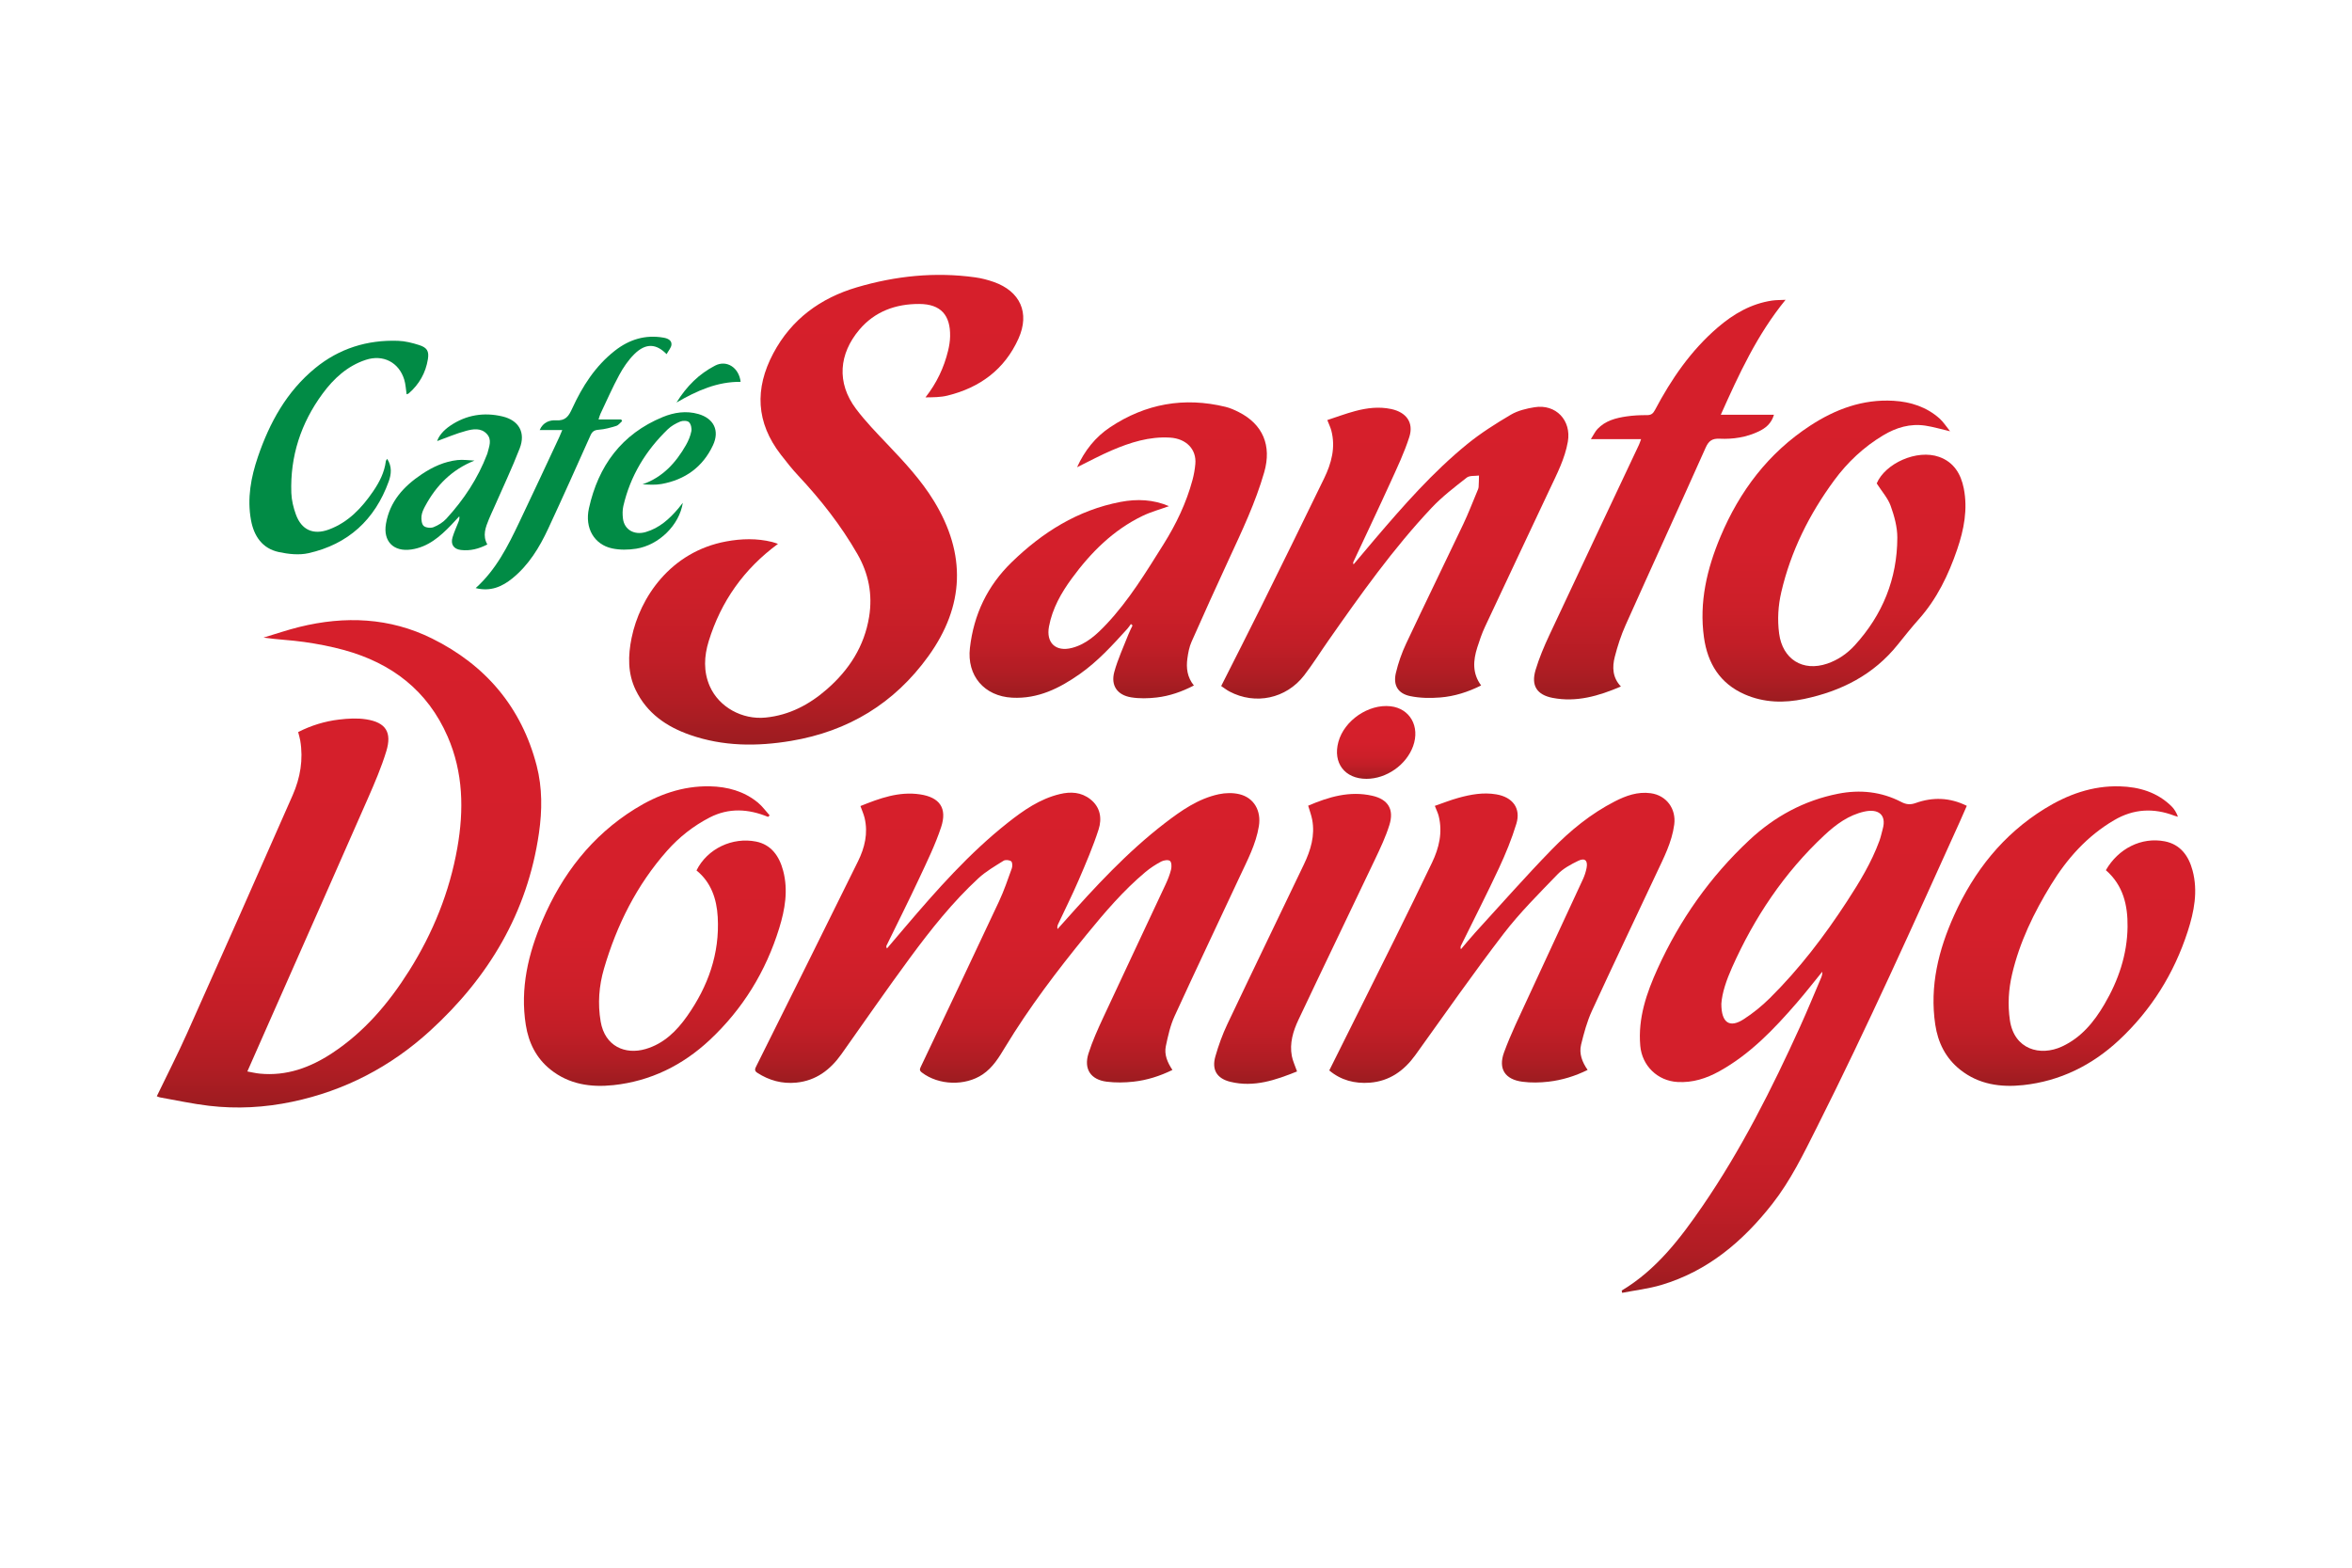
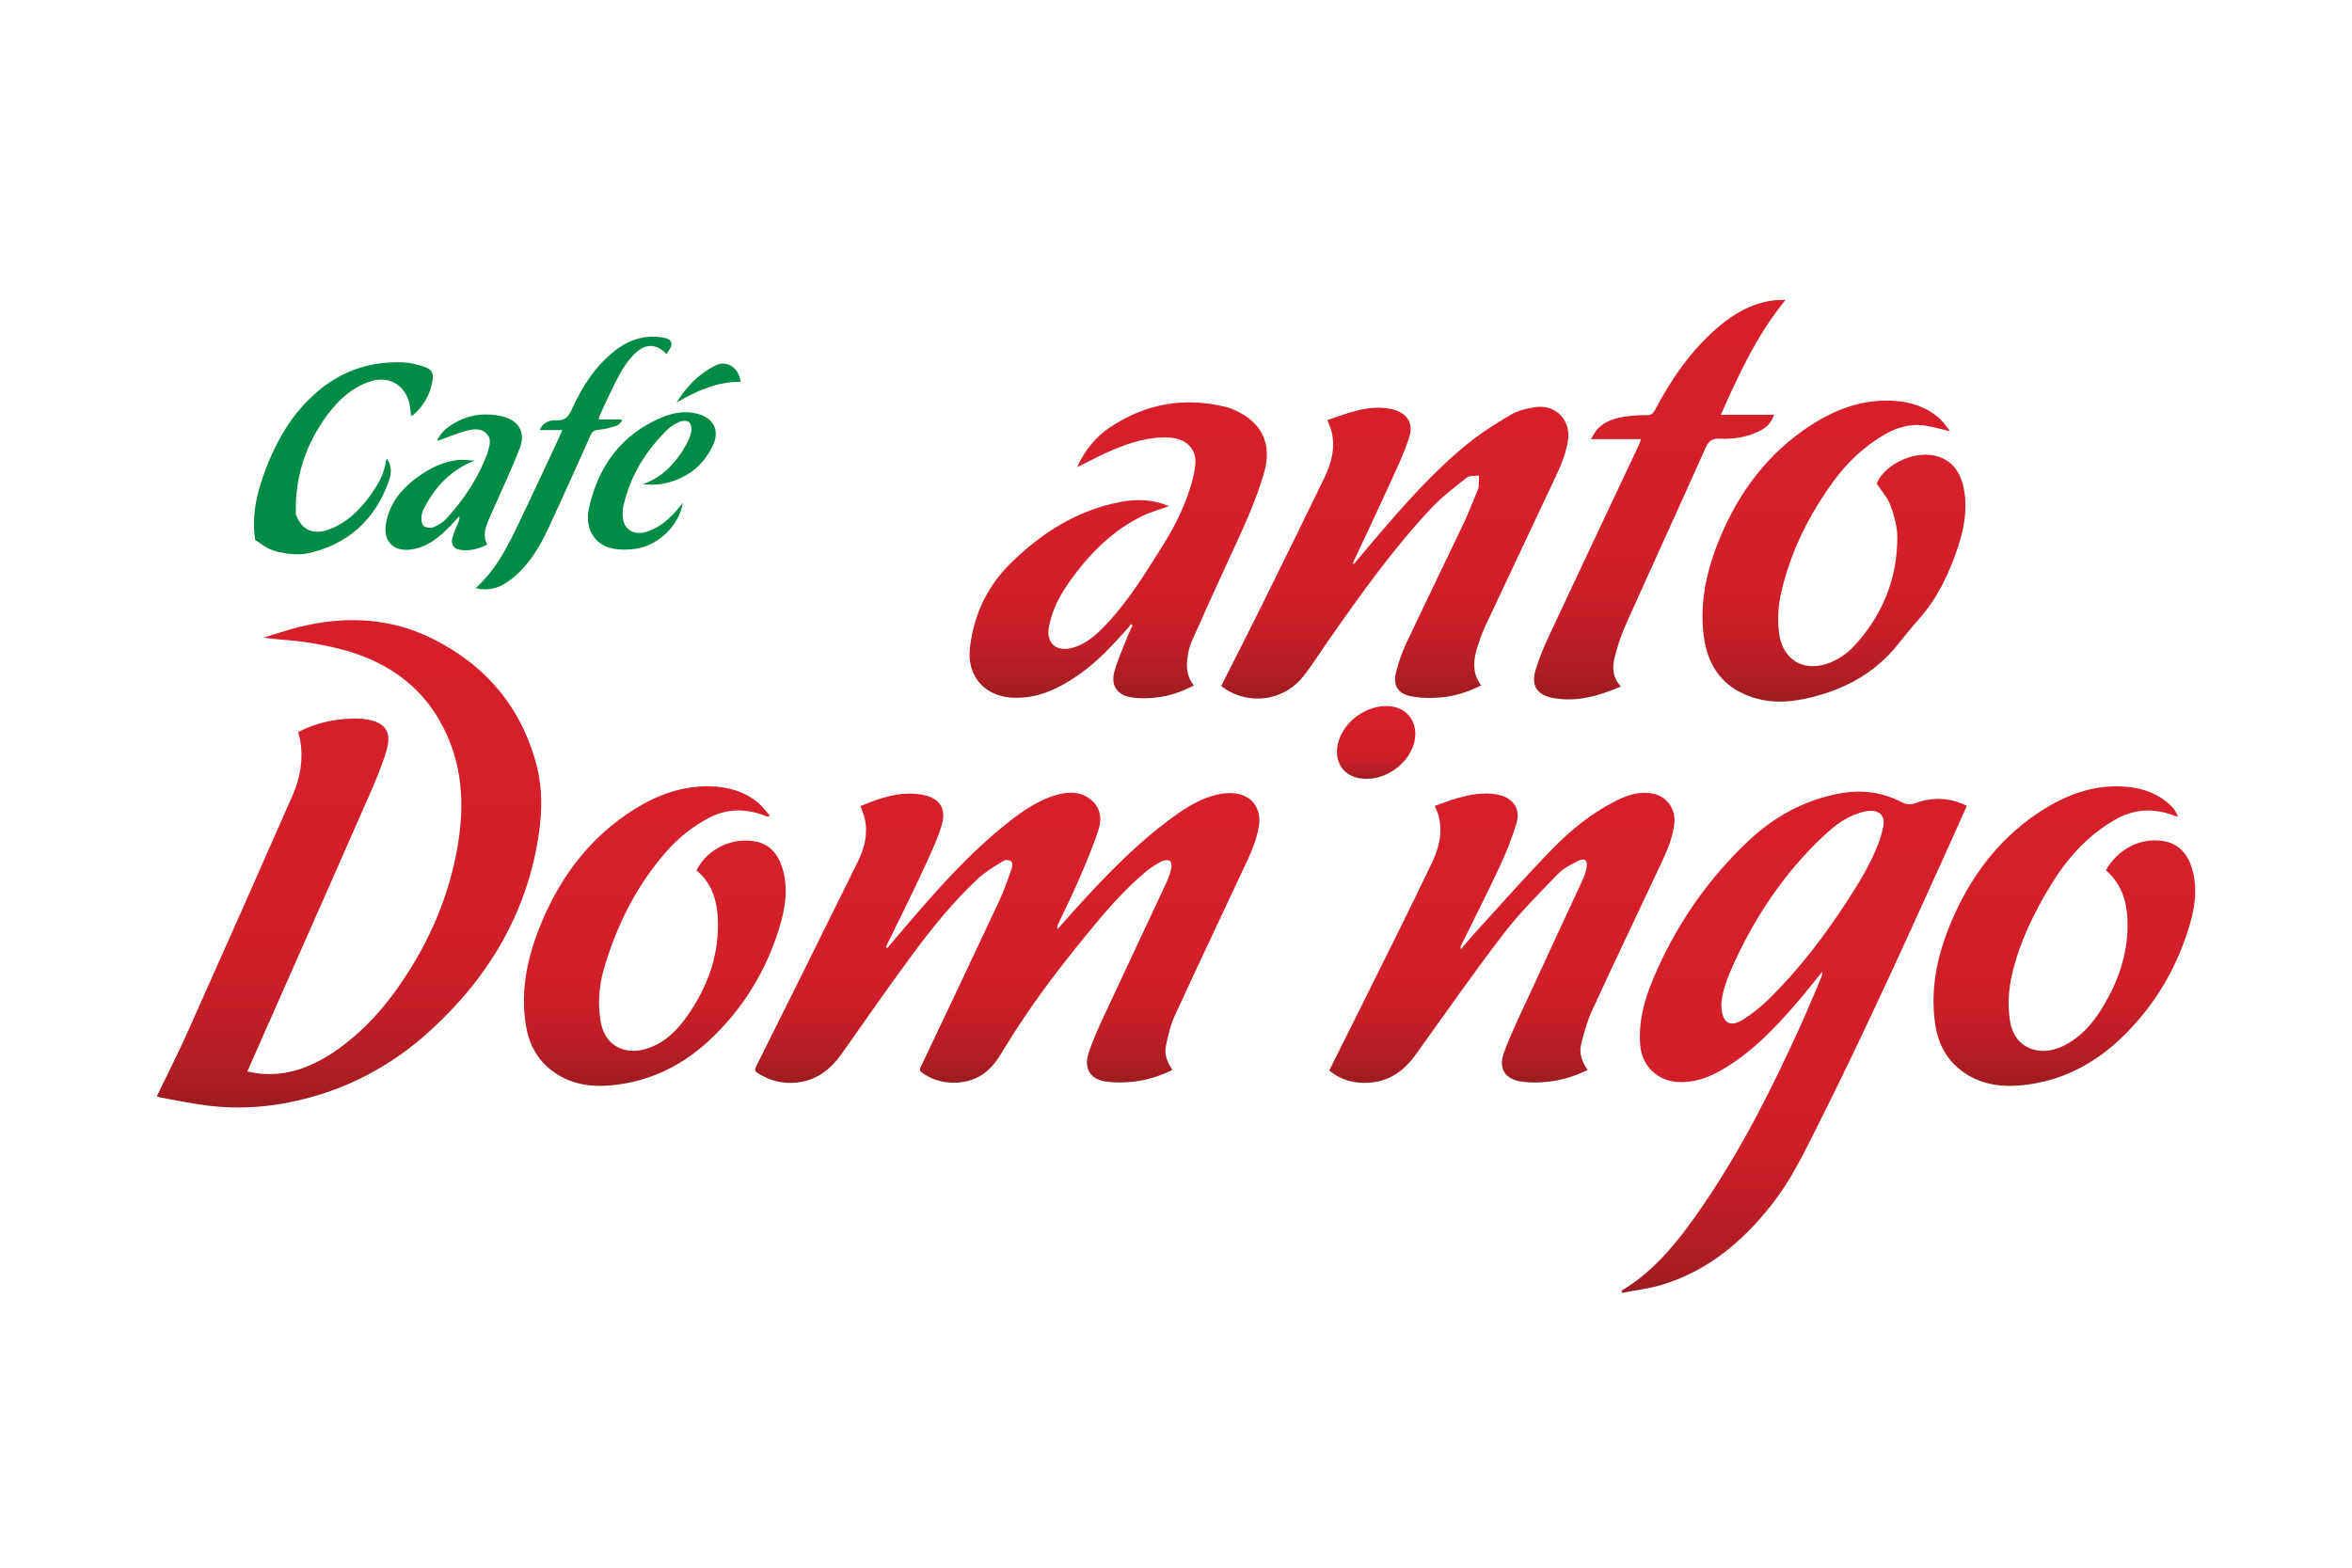
<svg xmlns="http://www.w3.org/2000/svg" xmlns:ns1="http://ns.adobe.com/AdobeSVGViewerExtensions/3.0/" version="1.1" id="Layer_1" x="0px" y="0px" width="300px" height="200px" viewBox="0 0 300 200" enable-background="new 0 0 300 200" xml:space="preserve">
  <g>
-     <path fill="#018B45" d="M35.556,70.428c1.223,0.265,2.59,0.414,3.787,0.146c5.062-1.137,8.467-4.264,10.234-9.138   c0.34-0.938,0.443-1.923-0.196-2.899c-0.08,0.14-0.156,0.218-0.167,0.303c-0.18,1.433-0.823,2.677-1.617,3.84   c-1.447,2.117-3.166,3.952-5.643,4.872c-1.982,0.736-3.495,0.067-4.215-1.92c-0.316-0.874-0.548-1.823-0.581-2.746   c-0.161-4.676,1.22-8.903,3.982-12.658c1.426-1.938,3.17-3.549,5.519-4.32c2.203-0.724,4.216,0.312,4.898,2.507   c0.184,0.592,0.206,1.233,0.308,1.888c0.089-0.035,0.195-0.051,0.264-0.11c1.345-1.161,2.171-2.634,2.45-4.375   c0.165-1.028-0.117-1.477-1.12-1.797c-0.865-0.275-1.778-0.509-2.678-0.54c-3.942-0.14-7.52,0.977-10.58,3.484   c-3.626,2.973-5.804,6.924-7.296,11.29c-0.899,2.631-1.4,5.326-0.89,8.108C32.389,68.392,33.45,69.972,35.556,70.428z" />
+     <path fill="#018B45" d="M35.556,70.428c1.223,0.265,2.59,0.414,3.787,0.146c5.062-1.137,8.467-4.264,10.234-9.138   c0.34-0.938,0.443-1.923-0.196-2.899c-0.08,0.14-0.156,0.218-0.167,0.303c-0.18,1.433-0.823,2.677-1.617,3.84   c-1.447,2.117-3.166,3.952-5.643,4.872c-1.982,0.736-3.495,0.067-4.215-1.92c-0.161-4.676,1.22-8.903,3.982-12.658c1.426-1.938,3.17-3.549,5.519-4.32c2.203-0.724,4.216,0.312,4.898,2.507   c0.184,0.592,0.206,1.233,0.308,1.888c0.089-0.035,0.195-0.051,0.264-0.11c1.345-1.161,2.171-2.634,2.45-4.375   c0.165-1.028-0.117-1.477-1.12-1.797c-0.865-0.275-1.778-0.509-2.678-0.54c-3.942-0.14-7.52,0.977-10.58,3.484   c-3.626,2.973-5.804,6.924-7.296,11.29c-0.899,2.631-1.4,5.326-0.89,8.108C32.389,68.392,33.45,69.972,35.556,70.428z" />
    <path fill="#018B45" d="M62.078,55.341c0.716,0.754,0.306,1.628,0.102,2.459c-0.012,0.05-0.03,0.098-0.048,0.146   c-1.18,3.089-2.974,5.798-5.195,8.222c-0.432,0.473-1.036,0.847-1.634,1.084c-0.36,0.144-0.992,0.082-1.259-0.157   c-0.263-0.235-0.32-0.821-0.283-1.237c0.039-0.438,0.249-0.883,0.463-1.281c1.416-2.639,3.397-4.659,6.298-5.817   c-0.72-0.028-1.451-0.145-2.16-0.067c-1.679,0.182-3.182,0.879-4.573,1.811c-2.298,1.539-4.07,3.462-4.56,6.319   c-0.38,2.22,0.956,3.608,3.227,3.28c2.144-0.309,3.679-1.651,5.111-3.14c0.345-0.358,0.678-0.729,1.016-1.095   c0.055,0.317-0.036,0.539-0.124,0.763c-0.25,0.638-0.54,1.264-0.736,1.918c-0.267,0.891,0.138,1.506,1.068,1.616   c1.167,0.139,2.266-0.134,3.369-0.703c-0.643-1.143-0.221-2.193,0.207-3.239c0.203-0.494,0.436-0.976,0.65-1.465   c1.102-2.519,2.286-5.004,3.276-7.565c0.774-2.004-0.105-3.567-2.2-4.064c-2.354-0.559-4.613-0.206-6.648,1.171   c-0.939,0.635-1.483,1.348-1.686,1.971c1.188-0.429,2.428-0.968,3.72-1.311C60.343,54.729,61.344,54.568,62.078,55.341z" />
    <path fill="#018B45" d="M71.329,55.78c-1.697,3.621-3.376,7.25-5.102,10.858c-1.441,3.017-2.924,6.015-5.554,8.389   c1.875,0.472,3.355-0.165,4.684-1.246c2.088-1.698,3.454-3.946,4.568-6.341c1.839-3.947,3.616-7.924,5.393-11.899   c0.23-0.515,0.514-0.682,1.079-0.721c0.748-0.053,1.494-0.264,2.215-0.49c0.284-0.088,0.496-0.4,0.741-0.611   c-0.039-0.068-0.078-0.137-0.117-0.204c-0.932,0-1.864,0-2.893,0c0.103-0.311,0.153-0.528,0.247-0.726   c0.786-1.656,1.52-3.34,2.393-4.949c0.516-0.952,1.149-1.89,1.913-2.649c1.512-1.503,2.859-1.314,4.128-0.009   c0.239-0.446,0.608-0.837,0.625-1.242c0.021-0.536-0.476-0.769-1.003-0.861c-2.335-0.412-4.388,0.229-6.22,1.663   c-2.496,1.954-4.15,4.553-5.445,7.38c-0.443,0.969-0.838,1.581-2.064,1.502c-0.765-0.049-1.651,0.222-2.08,1.242   c0.995,0,1.878,0,2.879,0C71.561,55.233,71.455,55.512,71.329,55.78z" />
    <path fill="#018B45" d="M87.495,56.782c-1.292,2.255-2.964,4.11-5.538,5.005c0.822,0.045,1.644,0.101,2.429-0.042   c3-0.545,5.257-2.162,6.556-4.945c0.868-1.858,0.111-3.415-1.864-3.981c-1.553-0.445-3.099-0.211-4.559,0.392   c-5.237,2.16-8.201,6.231-9.397,11.624c-0.568,2.559,0.692,4.635,2.936,5.125c0.989,0.217,2.083,0.199,3.089,0.042   c2.902-0.454,5.512-3.024,5.946-5.854c-0.264,0.33-0.414,0.53-0.575,0.721c-1.135,1.342-2.412,2.496-4.146,3.005   c-1.479,0.435-2.737-0.296-2.913-1.717c-0.064-0.524-0.069-1.087,0.049-1.598c0.886-3.832,2.848-7.062,5.657-9.781   c0.444-0.432,1.027-0.761,1.604-0.999c0.321-0.133,0.898-0.125,1.111,0.08c0.252,0.24,0.374,0.79,0.303,1.156   C88.062,55.626,87.807,56.236,87.495,56.782z" />
    <path fill="#018B45" d="M91.219,46.639c-2.027,1.043-3.616,2.594-4.93,4.714c2.652-1.54,5.235-2.672,8.179-2.639   C94.257,46.904,92.698,45.878,91.219,46.639z" />
    <g>
      <linearGradient id="SVGID_1_" gradientUnits="userSpaceOnUse" x1="105.384" y1="35.065" x2="105.384" y2="94.991">
        <stop offset="0" style="stop-color:#D61F2B" />
        <stop offset="0.502" style="stop-color:#D41F2B" />
        <stop offset="0.682" style="stop-color:#CD1F29" />
        <stop offset="0.811" style="stop-color:#C21E27" />
        <stop offset="0.915" style="stop-color:#B11D24" />
        <stop offset="1" style="stop-color:#9C1C20" />
        <ns1:midPointStop offset="0" style="stop-color:#D61F2B" />
        <ns1:midPointStop offset="0.87" style="stop-color:#D61F2B" />
        <ns1:midPointStop offset="1" style="stop-color:#9C1C20" />
      </linearGradient>
-       <path fill="url(#SVGID_1_)" d="M99.233,69.385c-0.249-0.082-0.5-0.183-0.761-0.246c-1.938-0.478-3.893-0.425-5.832-0.067    c-7.132,1.312-11.035,7.185-12.08,12.312c-0.457,2.246-0.514,4.502,0.523,6.646c1.433,2.963,3.919,4.674,6.924,5.724    c4.218,1.475,8.53,1.495,12.885,0.768c7.303-1.221,13.176-4.781,17.512-10.792c4.644-6.438,4.852-13.051,0.718-19.815    c-1.633-2.672-3.747-4.938-5.889-7.193c-1.401-1.475-2.832-2.942-4.05-4.563c-2.524-3.361-2.149-7.029,0.415-10.082    c1.979-2.354,4.669-3.314,7.671-3.298c2.717,0.014,3.976,1.414,3.918,4.144c-0.012,0.604-0.112,1.218-0.254,1.807    c-0.524,2.17-1.461,4.146-2.885,5.966c0.952-0.012,1.902-0.005,2.796-0.225c4.139-1.012,7.296-3.339,9.064-7.271    c1.476-3.281,0.222-6.041-3.156-7.23c-0.763-0.268-1.562-0.475-2.36-0.586c-5.123-0.714-10.171-0.184-15.093,1.269    c-4.637,1.369-8.345,4.056-10.667,8.428c-2.395,4.512-2.202,8.831,0.963,12.921c0.716,0.926,1.444,1.849,2.243,2.702    c2.864,3.06,5.435,6.339,7.524,9.976c1.425,2.482,1.958,5.146,1.496,8.004c-0.611,3.775-2.554,6.772-5.373,9.237    c-2.245,1.963-4.798,3.321-7.832,3.623c-2.984,0.297-5.943-1.332-7.115-3.988c-0.832-1.889-0.73-3.843-0.143-5.751    C91.962,76.719,94.886,72.584,99.233,69.385z" />
      <linearGradient id="SVGID_2_" gradientUnits="userSpaceOnUse" x1="177.907" y1="51.895" x2="177.907" y2="89.124">
        <stop offset="0" style="stop-color:#D61F2B" />
        <stop offset="0.502" style="stop-color:#D41F2B" />
        <stop offset="0.682" style="stop-color:#CD1F29" />
        <stop offset="0.811" style="stop-color:#C21E27" />
        <stop offset="0.915" style="stop-color:#B11D24" />
        <stop offset="1" style="stop-color:#9C1C20" />
        <ns1:midPointStop offset="0" style="stop-color:#D61F2B" />
        <ns1:midPointStop offset="0.87" style="stop-color:#D61F2B" />
        <ns1:midPointStop offset="1" style="stop-color:#9C1C20" />
      </linearGradient>
      <path fill="url(#SVGID_2_)" d="M160.864,77.392c-1.665,3.365-3.376,6.708-5.101,10.129c0.346,0.23,0.684,0.501,1.059,0.699    c3.293,1.74,7.221,0.923,9.521-2.055c1.102-1.428,2.059-2.967,3.096-4.446c4.102-5.86,8.24-11.699,13.154-16.922    c1.348-1.434,2.94-2.647,4.494-3.867c0.364-0.285,1.031-0.186,1.559-0.263c-0.014,0.489-0.01,0.98-0.048,1.468    c-0.016,0.196-0.113,0.39-0.191,0.576c-0.58,1.382-1.114,2.786-1.757,4.139c-2.42,5.095-4.899,10.161-7.301,15.265    c-0.557,1.186-0.998,2.45-1.301,3.724c-0.373,1.57,0.25,2.641,1.827,2.968c1.242,0.259,2.571,0.275,3.843,0.173    c1.801-0.146,3.524-0.693,5.201-1.533c-1.144-1.55-1.019-3.188-0.492-4.844c0.283-0.894,0.587-1.789,0.983-2.637    c2.733-5.846,5.499-11.678,8.244-17.519c0.928-1.976,1.948-3.917,2.327-6.104c0.47-2.717-1.529-4.831-4.255-4.39    c-1.039,0.168-2.138,0.433-3.027,0.959c-1.919,1.134-3.826,2.338-5.551,3.743c-4.397,3.584-8.127,7.841-11.799,12.143    c-0.907,1.062-1.801,2.135-2.701,3.203c-0.076-0.168-0.05-0.26-0.01-0.346c1.57-3.361,3.166-6.711,4.702-10.088    c0.87-1.914,1.784-3.827,2.419-5.822c0.588-1.85-0.395-3.154-2.309-3.563c-1.561-0.332-3.097-0.143-4.604,0.261    c-1.204,0.323-2.378,0.763-3.548,1.146c0.221,0.569,0.405,0.938,0.509,1.326c0.573,2.168,0.019,4.189-0.918,6.12    C166.237,66.497,163.559,71.948,160.864,77.392z" />
      <linearGradient id="SVGID_3_" gradientUnits="userSpaceOnUse" x1="142.631" y1="51.33" x2="142.631" y2="89.085">
        <stop offset="0" style="stop-color:#D61F2B" />
        <stop offset="0.502" style="stop-color:#D41F2B" />
        <stop offset="0.682" style="stop-color:#CD1F29" />
        <stop offset="0.811" style="stop-color:#C21E27" />
        <stop offset="0.915" style="stop-color:#B11D24" />
        <stop offset="1" style="stop-color:#9C1C20" />
        <ns1:midPointStop offset="0" style="stop-color:#D61F2B" />
        <ns1:midPointStop offset="0.87" style="stop-color:#D61F2B" />
        <ns1:midPointStop offset="1" style="stop-color:#9C1C20" />
      </linearGradient>
      <path fill="url(#SVGID_3_)" d="M149.235,55.829c2.069,0.126,3.4,1.487,3.231,3.369c-0.062,0.681-0.182,1.364-0.358,2.023    c-0.791,2.944-2.097,5.663-3.713,8.238c-2.22,3.534-4.385,7.111-7.266,10.169c-1.244,1.319-2.572,2.558-4.401,3.031    c-2.061,0.533-3.322-0.644-2.928-2.735c0.433-2.3,1.551-4.276,2.92-6.143c2.427-3.308,5.266-6.151,9.001-7.958    c1.073-0.521,2.247-0.836,3.383-1.249c-1.99-0.854-4.078-0.945-6.186-0.54c-5.457,1.047-9.94,3.87-13.872,7.688    c-3.098,3.01-4.841,6.665-5.332,10.944c-0.406,3.537,1.829,6.157,5.393,6.343c3.291,0.172,6.029-1.199,8.61-3.012    c2.31-1.62,4.195-3.698,6.076-5.775c0.171-0.188,0.308-0.408,0.459-0.614c0.069,0.062,0.139,0.124,0.207,0.186    c-0.179,0.384-0.38,0.76-0.534,1.153c-0.616,1.581-1.344,3.133-1.791,4.761c-0.478,1.735,0.362,2.965,2.147,3.257    c1.06,0.173,2.181,0.142,3.253,0.019c1.64-0.189,3.198-0.729,4.747-1.532c-0.854-1.054-0.995-2.23-0.829-3.441    c0.099-0.724,0.238-1.473,0.531-2.135c1.56-3.529,3.156-7.044,4.774-10.548c1.675-3.623,3.39-7.23,4.496-11.08    c0.98-3.412-0.178-6.119-3.247-7.675c-0.541-0.274-1.111-0.528-1.697-0.671c-5.276-1.282-10.195-0.401-14.705,2.598    c-1.875,1.247-3.251,2.97-4.223,5.108c1.527-0.749,2.936-1.514,4.401-2.143C144.155,56.447,146.596,55.668,149.235,55.829z" />
      <linearGradient id="SVGID_4_" gradientUnits="userSpaceOnUse" x1="233.925" y1="51.103" x2="233.925" y2="89.507">
        <stop offset="0" style="stop-color:#D61F2B" />
        <stop offset="0.502" style="stop-color:#D41F2B" />
        <stop offset="0.682" style="stop-color:#CD1F29" />
        <stop offset="0.811" style="stop-color:#C21E27" />
        <stop offset="0.915" style="stop-color:#B11D24" />
        <stop offset="1" style="stop-color:#9C1C20" />
        <ns1:midPointStop offset="0" style="stop-color:#D61F2B" />
        <ns1:midPointStop offset="0.87" style="stop-color:#D61F2B" />
        <ns1:midPointStop offset="1" style="stop-color:#9C1C20" />
      </linearGradient>
      <path fill="url(#SVGID_4_)" d="M219.45,68.459c-1.727,4.107-2.735,8.372-2.107,12.865c0.462,3.307,2.045,5.89,5.218,7.271    c2.445,1.063,4.998,1.116,7.562,0.575c4.737-0.998,8.86-3.082,11.945-6.941c0.876-1.094,1.752-2.188,2.683-3.235    c2.311-2.597,3.78-5.655,4.889-8.9c0.864-2.525,1.37-5.121,0.839-7.798c-0.368-1.845-1.278-3.346-3.143-4.008    c-2.84-1.01-6.885,0.838-7.961,3.385c0.663,1.033,1.425,1.874,1.78,2.861c0.466,1.295,0.854,2.706,0.85,4.065    c-0.014,5.249-1.882,9.837-5.418,13.717c-0.966,1.06-2.144,1.879-3.523,2.349c-3.125,1.064-5.697-0.571-6.133-3.832    c-0.238-1.796-0.127-3.566,0.277-5.306c1.218-5.227,3.574-9.932,6.738-14.237c1.704-2.318,3.772-4.265,6.257-5.753    c1.667-0.998,3.442-1.529,5.386-1.234c0.989,0.15,1.957,0.441,3.147,0.718c-0.499-0.615-0.857-1.196-1.345-1.631    c-1.664-1.479-3.683-2.13-5.867-2.259c-3.922-0.23-7.419,1.073-10.635,3.175C225.562,57.785,221.894,62.648,219.45,68.459z" />
      <linearGradient id="SVGID_5_" gradientUnits="userSpaceOnUse" x1="211.708" y1="38.249" x2="211.708" y2="89.227">
        <stop offset="0" style="stop-color:#D61F2B" />
        <stop offset="0.502" style="stop-color:#D41F2B" />
        <stop offset="0.682" style="stop-color:#CD1F29" />
        <stop offset="0.811" style="stop-color:#C21E27" />
        <stop offset="0.915" style="stop-color:#B11D24" />
        <stop offset="1" style="stop-color:#9C1C20" />
        <ns1:midPointStop offset="0" style="stop-color:#D61F2B" />
        <ns1:midPointStop offset="0.87" style="stop-color:#D61F2B" />
        <ns1:midPointStop offset="1" style="stop-color:#9C1C20" />
      </linearGradient>
      <path fill="url(#SVGID_5_)" d="M209.051,56.744c-3.812,8.092-7.639,16.177-11.428,24.279c-0.675,1.443-1.303,2.929-1.759,4.452    c-0.59,1.976,0.148,3.169,2.187,3.561c3.035,0.583,5.867-0.244,8.697-1.455c-1.088-1.155-1.114-2.483-0.779-3.792    c0.352-1.37,0.793-2.737,1.371-4.027c3.385-7.559,6.841-15.085,10.217-22.648c0.395-0.885,0.84-1.188,1.792-1.145    c1.715,0.081,3.408-0.181,4.976-0.928c0.874-0.416,1.619-1.006,1.946-2.129c-2.286,0-4.458,0-6.781,0    c2.318-5.179,4.617-10.197,8.261-14.663c-0.682,0.036-1.209,0.021-1.724,0.098c-2.683,0.398-4.926,1.709-6.942,3.443    c-3.411,2.933-5.904,6.571-7.988,10.512c-0.247,0.469-0.498,0.664-1.039,0.66c-0.861-0.008-1.732,0.037-2.584,0.161    c-1.368,0.2-2.708,0.546-3.706,1.602c-0.306,0.321-0.496,0.751-0.849,1.302c2.285,0,4.307,0,6.403,0    C209.209,56.327,209.146,56.543,209.051,56.744z" />
    </g>
    <g>
      <linearGradient id="SVGID_6_" gradientUnits="userSpaceOnUse" x1="128.474" y1="101.124" x2="128.474" y2="138.153">
        <stop offset="0" style="stop-color:#D61F2B" />
        <stop offset="0.502" style="stop-color:#D41F2B" />
        <stop offset="0.682" style="stop-color:#CD1F29" />
        <stop offset="0.811" style="stop-color:#C21E27" />
        <stop offset="0.915" style="stop-color:#B11D24" />
        <stop offset="1" style="stop-color:#9C1C20" />
        <ns1:midPointStop offset="0" style="stop-color:#D61F2B" />
        <ns1:midPointStop offset="0.87" style="stop-color:#D61F2B" />
        <ns1:midPointStop offset="1" style="stop-color:#9C1C20" />
      </linearGradient>
      <path fill="url(#SVGID_6_)" d="M149.817,129.639c2.731-5.966,5.559-11.888,8.329-17.834c0.967-2.075,2.053-4.104,2.426-6.414    c0.312-1.939-0.606-3.623-2.498-4.072c-0.828-0.196-1.773-0.174-2.611,0.005c-2.636,0.565-4.801,2.089-6.893,3.696    c-4.807,3.697-8.896,8.134-12.907,12.645c-0.258,0.29-0.519,0.575-0.777,0.863c-0.054-0.261-0.006-0.45,0.075-0.625    c0.877-1.875,1.808-3.726,2.625-5.626c0.914-2.126,1.836-4.261,2.542-6.46c0.446-1.39,0.238-2.841-1.055-3.854    c-1.167-0.917-2.508-0.989-3.891-0.657c-2.55,0.611-4.644,2.077-6.651,3.665c-4.92,3.889-9.043,8.565-13.089,13.315    c-0.77,0.904-1.537,1.809-2.306,2.713c-0.109-0.188-0.098-0.286-0.057-0.369c1.393-2.86,2.824-5.702,4.172-8.584    c1.001-2.143,2.05-4.284,2.79-6.521c0.802-2.425-0.186-3.805-2.676-4.181c-2.709-0.408-5.166,0.501-7.616,1.487    c0.207,0.583,0.421,1.045,0.535,1.53c0.459,1.943,0.009,3.791-0.838,5.511c-4.291,8.716-8.629,17.409-12.961,26.105    c-0.175,0.351-0.314,0.612,0.109,0.886c1.518,0.982,3.173,1.43,4.97,1.253c2.522-0.247,4.343-1.634,5.766-3.642    c2.909-4.106,5.769-8.249,8.754-12.299c2.646-3.589,5.422-7.091,8.71-10.127c0.951-0.879,2.108-1.545,3.215-2.239    c0.232-0.146,0.74-0.096,0.965,0.071c0.166,0.126,0.183,0.626,0.086,0.895c-0.51,1.422-0.998,2.86-1.638,4.226    c-3.292,7.035-6.628,14.052-9.959,21.068c-0.149,0.314-0.22,0.494,0.118,0.754c2.141,1.641,5.52,1.756,7.763,0.243    c1.301-0.878,2.072-2.169,2.864-3.478c3.072-5.076,6.658-9.789,10.405-14.378c2.309-2.828,4.682-5.607,7.492-7.963    c0.615-0.515,1.305-0.96,2.013-1.338c0.316-0.167,0.898-0.251,1.114-0.074c0.214,0.175,0.225,0.753,0.137,1.108    c-0.162,0.655-0.421,1.296-0.708,1.91c-2.648,5.67-5.326,11.326-7.962,17.002c-0.688,1.482-1.365,2.984-1.86,4.536    c-0.631,1.982,0.272,3.352,2.334,3.609c1.114,0.139,2.272,0.119,3.391-0.003c1.729-0.188,3.38-0.713,4.981-1.497    c-0.639-0.956-1.066-1.957-0.841-3.035C148.977,132.167,149.27,130.835,149.817,129.639z" />
      <linearGradient id="SVGID_7_" gradientUnits="userSpaceOnUse" x1="44.518" y1="79.113" x2="44.518" y2="141.288">
        <stop offset="0" style="stop-color:#D61F2B" />
        <stop offset="0.502" style="stop-color:#D41F2B" />
        <stop offset="0.682" style="stop-color:#CD1F29" />
        <stop offset="0.811" style="stop-color:#C21E27" />
        <stop offset="0.915" style="stop-color:#B11D24" />
        <stop offset="1" style="stop-color:#9C1C20" />
        <ns1:midPointStop offset="0" style="stop-color:#D61F2B" />
        <ns1:midPointStop offset="0.87" style="stop-color:#D61F2B" />
        <ns1:midPointStop offset="1" style="stop-color:#9C1C20" />
      </linearGradient>
      <path fill="url(#SVGID_7_)" d="M68.454,97.684c-1.931-7.45-6.5-12.831-13.338-16.222c-5.407-2.682-11.121-2.909-16.924-1.479    c-1.545,0.381-3.056,0.903-4.583,1.36c1.771,0.255,3.494,0.315,5.192,0.559c1.717,0.245,3.434,0.573,5.104,1.033    c6.056,1.671,10.633,5.161,13.19,11.028c2.002,4.593,2.088,9.378,1.237,14.209c-0.992,5.631-3.105,10.846-6.15,15.681    c-2.603,4.133-5.713,7.802-9.834,10.512c-2.792,1.837-5.807,2.938-9.215,2.604c-0.515-0.05-1.023-0.176-1.584-0.276    c1.005-2.276,1.961-4.445,2.919-6.612c4.159-9.415,8.332-18.822,12.468-28.247c0.86-1.959,1.708-3.939,2.333-5.979    c0.75-2.447-0.063-3.694-2.562-4.085c-1.128-0.177-2.322-0.107-3.465,0.029c-1.827,0.219-3.58,0.758-5.211,1.595    c0.1,0.401,0.207,0.736,0.265,1.078c0.411,2.42,0.004,4.764-0.96,6.961c-4.45,10.14-8.945,20.258-13.466,30.366    c-1.211,2.709-2.567,5.354-3.869,8.054c0.12,0.046,0.254,0.121,0.396,0.146c2.082,0.369,4.154,0.825,6.251,1.072    c3.564,0.421,7.126,0.225,10.641-0.515c6.677-1.403,12.543-4.466,17.559-9.042c7.473-6.818,12.434-15.078,13.898-25.237    C69.161,103.391,69.183,100.501,68.454,97.684z" />
      <linearGradient id="SVGID_8_" gradientUnits="userSpaceOnUse" x1="228.858" y1="100.995" x2="228.858" y2="164.935">
        <stop offset="0" style="stop-color:#D61F2B" />
        <stop offset="0.502" style="stop-color:#D41F2B" />
        <stop offset="0.682" style="stop-color:#CD1F29" />
        <stop offset="0.811" style="stop-color:#C21E27" />
        <stop offset="0.915" style="stop-color:#B11D24" />
        <stop offset="1" style="stop-color:#9C1C20" />
        <ns1:midPointStop offset="0" style="stop-color:#D61F2B" />
        <ns1:midPointStop offset="0.87" style="stop-color:#D61F2B" />
        <ns1:midPointStop offset="1" style="stop-color:#9C1C20" />
      </linearGradient>
      <path fill="url(#SVGID_8_)" d="M250.867,102.804c-2.189-1.083-4.361-1.13-6.532-0.354c-0.701,0.251-1.22,0.177-1.831-0.14    c-2.547-1.323-5.272-1.596-8.039-1.051c-4.341,0.855-8.108,2.898-11.336,5.915c-5.002,4.675-8.871,10.172-11.695,16.391    c-1.412,3.111-2.524,6.318-2.217,9.847c0.221,2.547,2.191,4.477,4.752,4.625c1.944,0.112,3.691-0.457,5.349-1.378    c3.92-2.177,6.957-5.365,9.851-8.705c1.124-1.296,2.175-2.654,3.259-3.984c0.027,0.304-0.052,0.557-0.155,0.798    c-0.882,2.064-1.73,4.143-2.659,6.185c-3.607,7.937-7.516,15.717-12.462,22.923c-2.843,4.141-5.881,8.121-10.302,10.77    c0.02,0.096,0.039,0.193,0.058,0.29c1.669-0.328,3.377-0.523,4.999-1.006c5.929-1.765,10.413-5.567,14.154-10.343    c2.337-2.982,3.981-6.38,5.669-9.739c6.45-12.823,12.322-25.918,18.236-38.993C250.263,104.193,250.549,103.527,250.867,102.804z     M240.147,105.745c-0.142,0.509-0.245,1.03-0.426,1.524c-1.016,2.771-2.539,5.274-4.142,7.734    c-2.881,4.424-6.073,8.607-9.828,12.329c-1.019,1.009-2.156,1.935-3.361,2.709c-1.761,1.135-2.839,0.468-2.83-1.989    c0.09-1.395,0.656-3.037,1.366-4.629c2.842-6.378,6.655-12.089,11.779-16.872c1.467-1.369,3.08-2.564,5.101-3.013    C239.572,103.148,240.65,103.925,240.147,105.745z" />
      <linearGradient id="SVGID_9_" gradientUnits="userSpaceOnUse" x1="191.568" y1="101.144" x2="191.568" y2="138.152">
        <stop offset="0" style="stop-color:#D61F2B" />
        <stop offset="0.502" style="stop-color:#D41F2B" />
        <stop offset="0.682" style="stop-color:#CD1F29" />
        <stop offset="0.811" style="stop-color:#C21E27" />
        <stop offset="0.915" style="stop-color:#B11D24" />
        <stop offset="1" style="stop-color:#9C1C20" />
        <ns1:midPointStop offset="0" style="stop-color:#D61F2B" />
        <ns1:midPointStop offset="0.87" style="stop-color:#D61F2B" />
        <ns1:midPointStop offset="1" style="stop-color:#9C1C20" />
      </linearGradient>
      <path fill="url(#SVGID_9_)" d="M203.051,128.963c2.685-5.846,5.468-11.646,8.196-17.471c0.95-2.028,2.003-4.019,2.303-6.295    c0.267-2.019-0.994-3.731-3.004-4.002c-1.658-0.223-3.14,0.309-4.571,1.042c-3.055,1.564-5.691,3.721-8.055,6.152    c-3.336,3.431-6.502,7.026-9.731,10.56c-0.639,0.698-1.234,1.436-1.849,2.154c-0.073-0.206-0.047-0.35,0.016-0.475    c1.614-3.285,3.284-6.544,4.831-9.859c0.86-1.843,1.64-3.743,2.23-5.687c0.601-1.983-0.495-3.384-2.541-3.737    c-1.673-0.289-3.274,0.006-4.86,0.444c-1.022,0.282-2.013,0.68-3.002,1.021c0.214,0.553,0.4,0.916,0.495,1.302    c0.518,2.094,0.048,4.063-0.856,5.947c-1.562,3.255-3.146,6.499-4.748,9.733c-2.763,5.573-5.546,11.134-8.354,16.769    c1.473,1.248,3.253,1.712,5.167,1.564c2.508-0.194,4.373-1.521,5.822-3.537c3.72-5.175,7.365-10.405,11.24-15.459    c2.072-2.701,4.515-5.125,6.883-7.583c0.715-0.74,1.698-1.269,2.639-1.726c0.855-0.416,1.252-0.031,1.068,0.915    c-0.096,0.491-0.255,0.982-0.465,1.437c-2.325,5.035-4.678,10.059-6.998,15.097c-1.063,2.31-2.189,4.602-3.062,6.982    c-0.776,2.117,0.132,3.466,2.348,3.753c1.088,0.142,2.222,0.12,3.313-0.006c1.728-0.2,3.388-0.704,4.997-1.503    c-0.702-1.004-1.113-2.086-0.831-3.232C202.031,131.804,202.427,130.322,203.051,128.963z" />
      <linearGradient id="SVGID_10_" gradientUnits="userSpaceOnUse" x1="263.31" y1="100.311" x2="263.31" y2="138.527">
        <stop offset="0" style="stop-color:#D61F2B" />
        <stop offset="0.502" style="stop-color:#D41F2B" />
        <stop offset="0.682" style="stop-color:#CD1F29" />
        <stop offset="0.811" style="stop-color:#C21E27" />
        <stop offset="0.915" style="stop-color:#B11D24" />
        <stop offset="1" style="stop-color:#9C1C20" />
        <ns1:midPointStop offset="0" style="stop-color:#D61F2B" />
        <ns1:midPointStop offset="0.87" style="stop-color:#D61F2B" />
        <ns1:midPointStop offset="1" style="stop-color:#9C1C20" />
      </linearGradient>
      <path fill="url(#SVGID_10_)" d="M279.668,111.068c-0.496-1.877-1.561-3.352-3.562-3.736c-2.973-0.571-5.915,0.926-7.5,3.683    c2.222,1.938,2.798,4.483,2.766,7.215c-0.044,3.567-1.165,6.846-2.955,9.896c-1.322,2.253-2.945,4.239-5.395,5.378    c-2.799,1.304-6.115,0.38-6.659-3.352c-0.289-1.984-0.169-3.939,0.282-5.871c0.959-4.1,2.781-7.843,4.964-11.406    c2.046-3.342,4.605-6.213,8.038-8.231c2.492-1.467,5.048-1.594,7.708-0.575c0.144,0.055,0.298,0.086,0.446,0.128    c-0.199-0.526-0.454-0.969-0.803-1.314c-1.828-1.814-4.139-2.494-6.621-2.564c-3.493-0.101-6.665,1.052-9.593,2.864    c-5.293,3.276-8.989,7.95-11.525,13.567c-2.002,4.436-3.146,9.055-2.416,13.963c0.341,2.287,1.319,4.281,3.184,5.761    c2.38,1.889,5.171,2.267,8.042,1.959c4.694-0.507,8.772-2.53,12.199-5.723c4.127-3.845,7.042-8.521,8.779-13.891    C279.861,116.302,280.37,113.714,279.668,111.068z" />
      <linearGradient id="SVGID_11_" gradientUnits="userSpaceOnUse" x1="83.525" y1="100.31" x2="83.525" y2="138.527">
        <stop offset="0" style="stop-color:#D61F2B" />
        <stop offset="0.502" style="stop-color:#D41F2B" />
        <stop offset="0.682" style="stop-color:#CD1F29" />
        <stop offset="0.811" style="stop-color:#C21E27" />
        <stop offset="0.915" style="stop-color:#B11D24" />
        <stop offset="1" style="stop-color:#9C1C20" />
        <ns1:midPointStop offset="0" style="stop-color:#D61F2B" />
        <ns1:midPointStop offset="0.87" style="stop-color:#D61F2B" />
        <ns1:midPointStop offset="1" style="stop-color:#9C1C20" />
      </linearGradient>
      <path fill="url(#SVGID_11_)" d="M99.897,111.099c-0.486-1.847-1.509-3.349-3.471-3.736c-2.985-0.59-6.194,0.881-7.588,3.684    c1.877,1.525,2.578,3.647,2.709,5.944c0.266,4.674-1.238,8.855-3.898,12.634c-1.342,1.905-2.971,3.524-5.306,4.206    c-2.6,0.758-5.187-0.343-5.727-3.505c-0.391-2.287-0.218-4.556,0.425-6.753c1.63-5.567,4.177-10.669,8.05-15.042    c1.541-1.739,3.352-3.165,5.418-4.233c2.459-1.269,4.958-1.114,7.458-0.083c0.068-0.063,0.137-0.126,0.206-0.189    c-0.494-0.547-0.93-1.163-1.492-1.628c-1.768-1.46-3.883-2.035-6.124-2.083c-3.492-0.074-6.661,1.07-9.584,2.891    c-5.496,3.423-9.267,8.319-11.78,14.209c-1.817,4.257-2.866,8.68-2.124,13.35c0.358,2.257,1.32,4.225,3.154,5.691    c2.374,1.897,5.162,2.286,8.033,1.979c4.722-0.505,8.823-2.534,12.265-5.753c4.216-3.943,7.165-8.744,8.869-14.266    C100.125,116.034,100.552,113.585,99.897,111.099z" />
      <linearGradient id="SVGID_12_" gradientUnits="userSpaceOnUse" x1="166.148" y1="101.284" x2="166.148" y2="138.273">
        <stop offset="0" style="stop-color:#D61F2B" />
        <stop offset="0.502" style="stop-color:#D41F2B" />
        <stop offset="0.682" style="stop-color:#CD1F29" />
        <stop offset="0.811" style="stop-color:#C21E27" />
        <stop offset="0.915" style="stop-color:#B11D24" />
        <stop offset="1" style="stop-color:#9C1C20" />
        <ns1:midPointStop offset="0" style="stop-color:#D61F2B" />
        <ns1:midPointStop offset="0.87" style="stop-color:#D61F2B" />
        <ns1:midPointStop offset="1" style="stop-color:#9C1C20" />
      </linearGradient>
-       <path fill="url(#SVGID_12_)" d="M175.389,109.625c0.68-1.43,1.365-2.878,1.833-4.384c0.618-1.984-0.167-3.262-2.18-3.72    c-2.894-0.66-5.576,0.149-8.183,1.266c0.188,0.642,0.402,1.201,0.512,1.781c0.382,2.029-0.192,3.902-1.053,5.702    c-3.254,6.803-6.545,13.588-9.774,20.402c-0.622,1.311-1.12,2.697-1.52,4.095c-0.488,1.708,0.182,2.822,1.904,3.245    c3.035,0.745,5.812-0.234,8.513-1.321c-0.259-0.747-0.55-1.344-0.668-1.973c-0.305-1.628,0.166-3.176,0.841-4.607    C168.842,123.268,172.142,116.459,175.389,109.625z" />
    </g>
    <linearGradient id="SVGID_13_" gradientUnits="userSpaceOnUse" x1="175.531" y1="90.072" x2="175.531" y2="99.359">
      <stop offset="0" style="stop-color:#D61F2B" />
      <stop offset="0.502" style="stop-color:#D41F2B" />
      <stop offset="0.682" style="stop-color:#CD1F29" />
      <stop offset="0.811" style="stop-color:#C21E27" />
      <stop offset="0.915" style="stop-color:#B11D24" />
      <stop offset="1" style="stop-color:#9C1C20" />
      <ns1:midPointStop offset="0" style="stop-color:#D61F2B" />
      <ns1:midPointStop offset="0.87" style="stop-color:#D61F2B" />
      <ns1:midPointStop offset="1" style="stop-color:#9C1C20" />
    </linearGradient>
    <path fill="url(#SVGID_13_)" d="M177.371,90.104c-2.805-0.319-5.913,1.803-6.659,4.548c-0.729,2.679,0.813,4.708,3.578,4.708   c2.556,0,5.091-1.774,5.952-4.167C181.145,92.688,179.845,90.386,177.371,90.104z" />
  </g>
</svg>